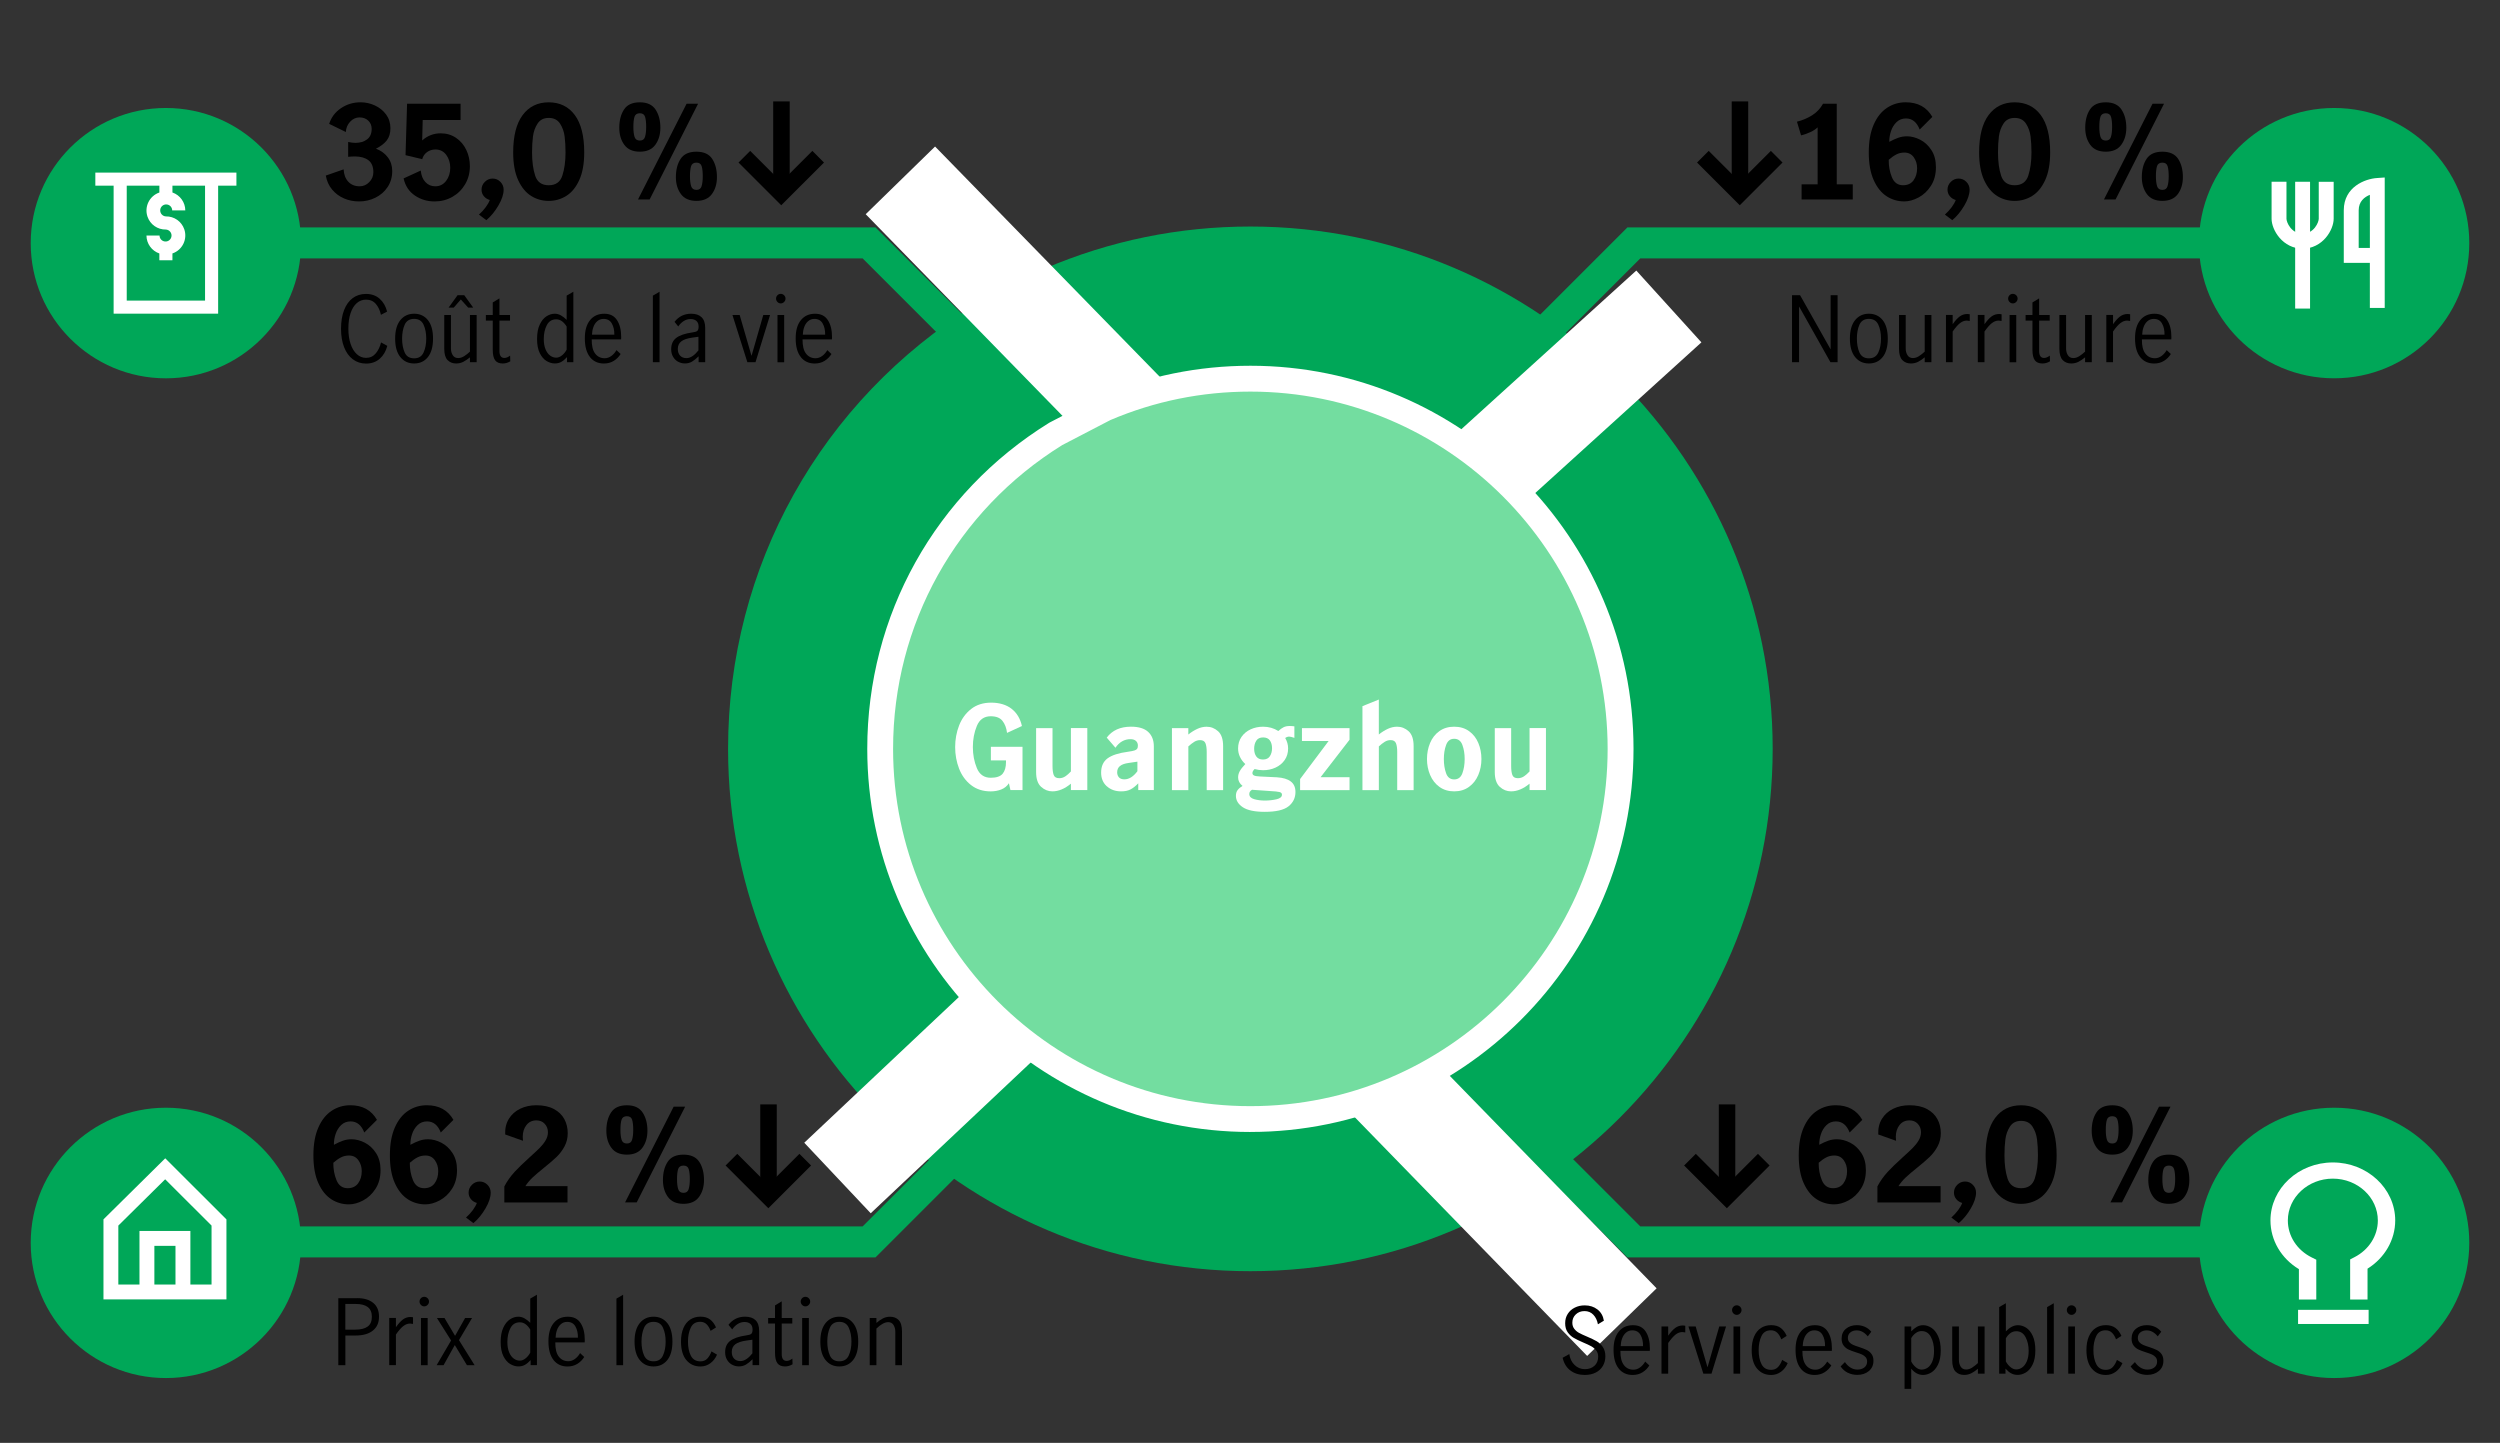
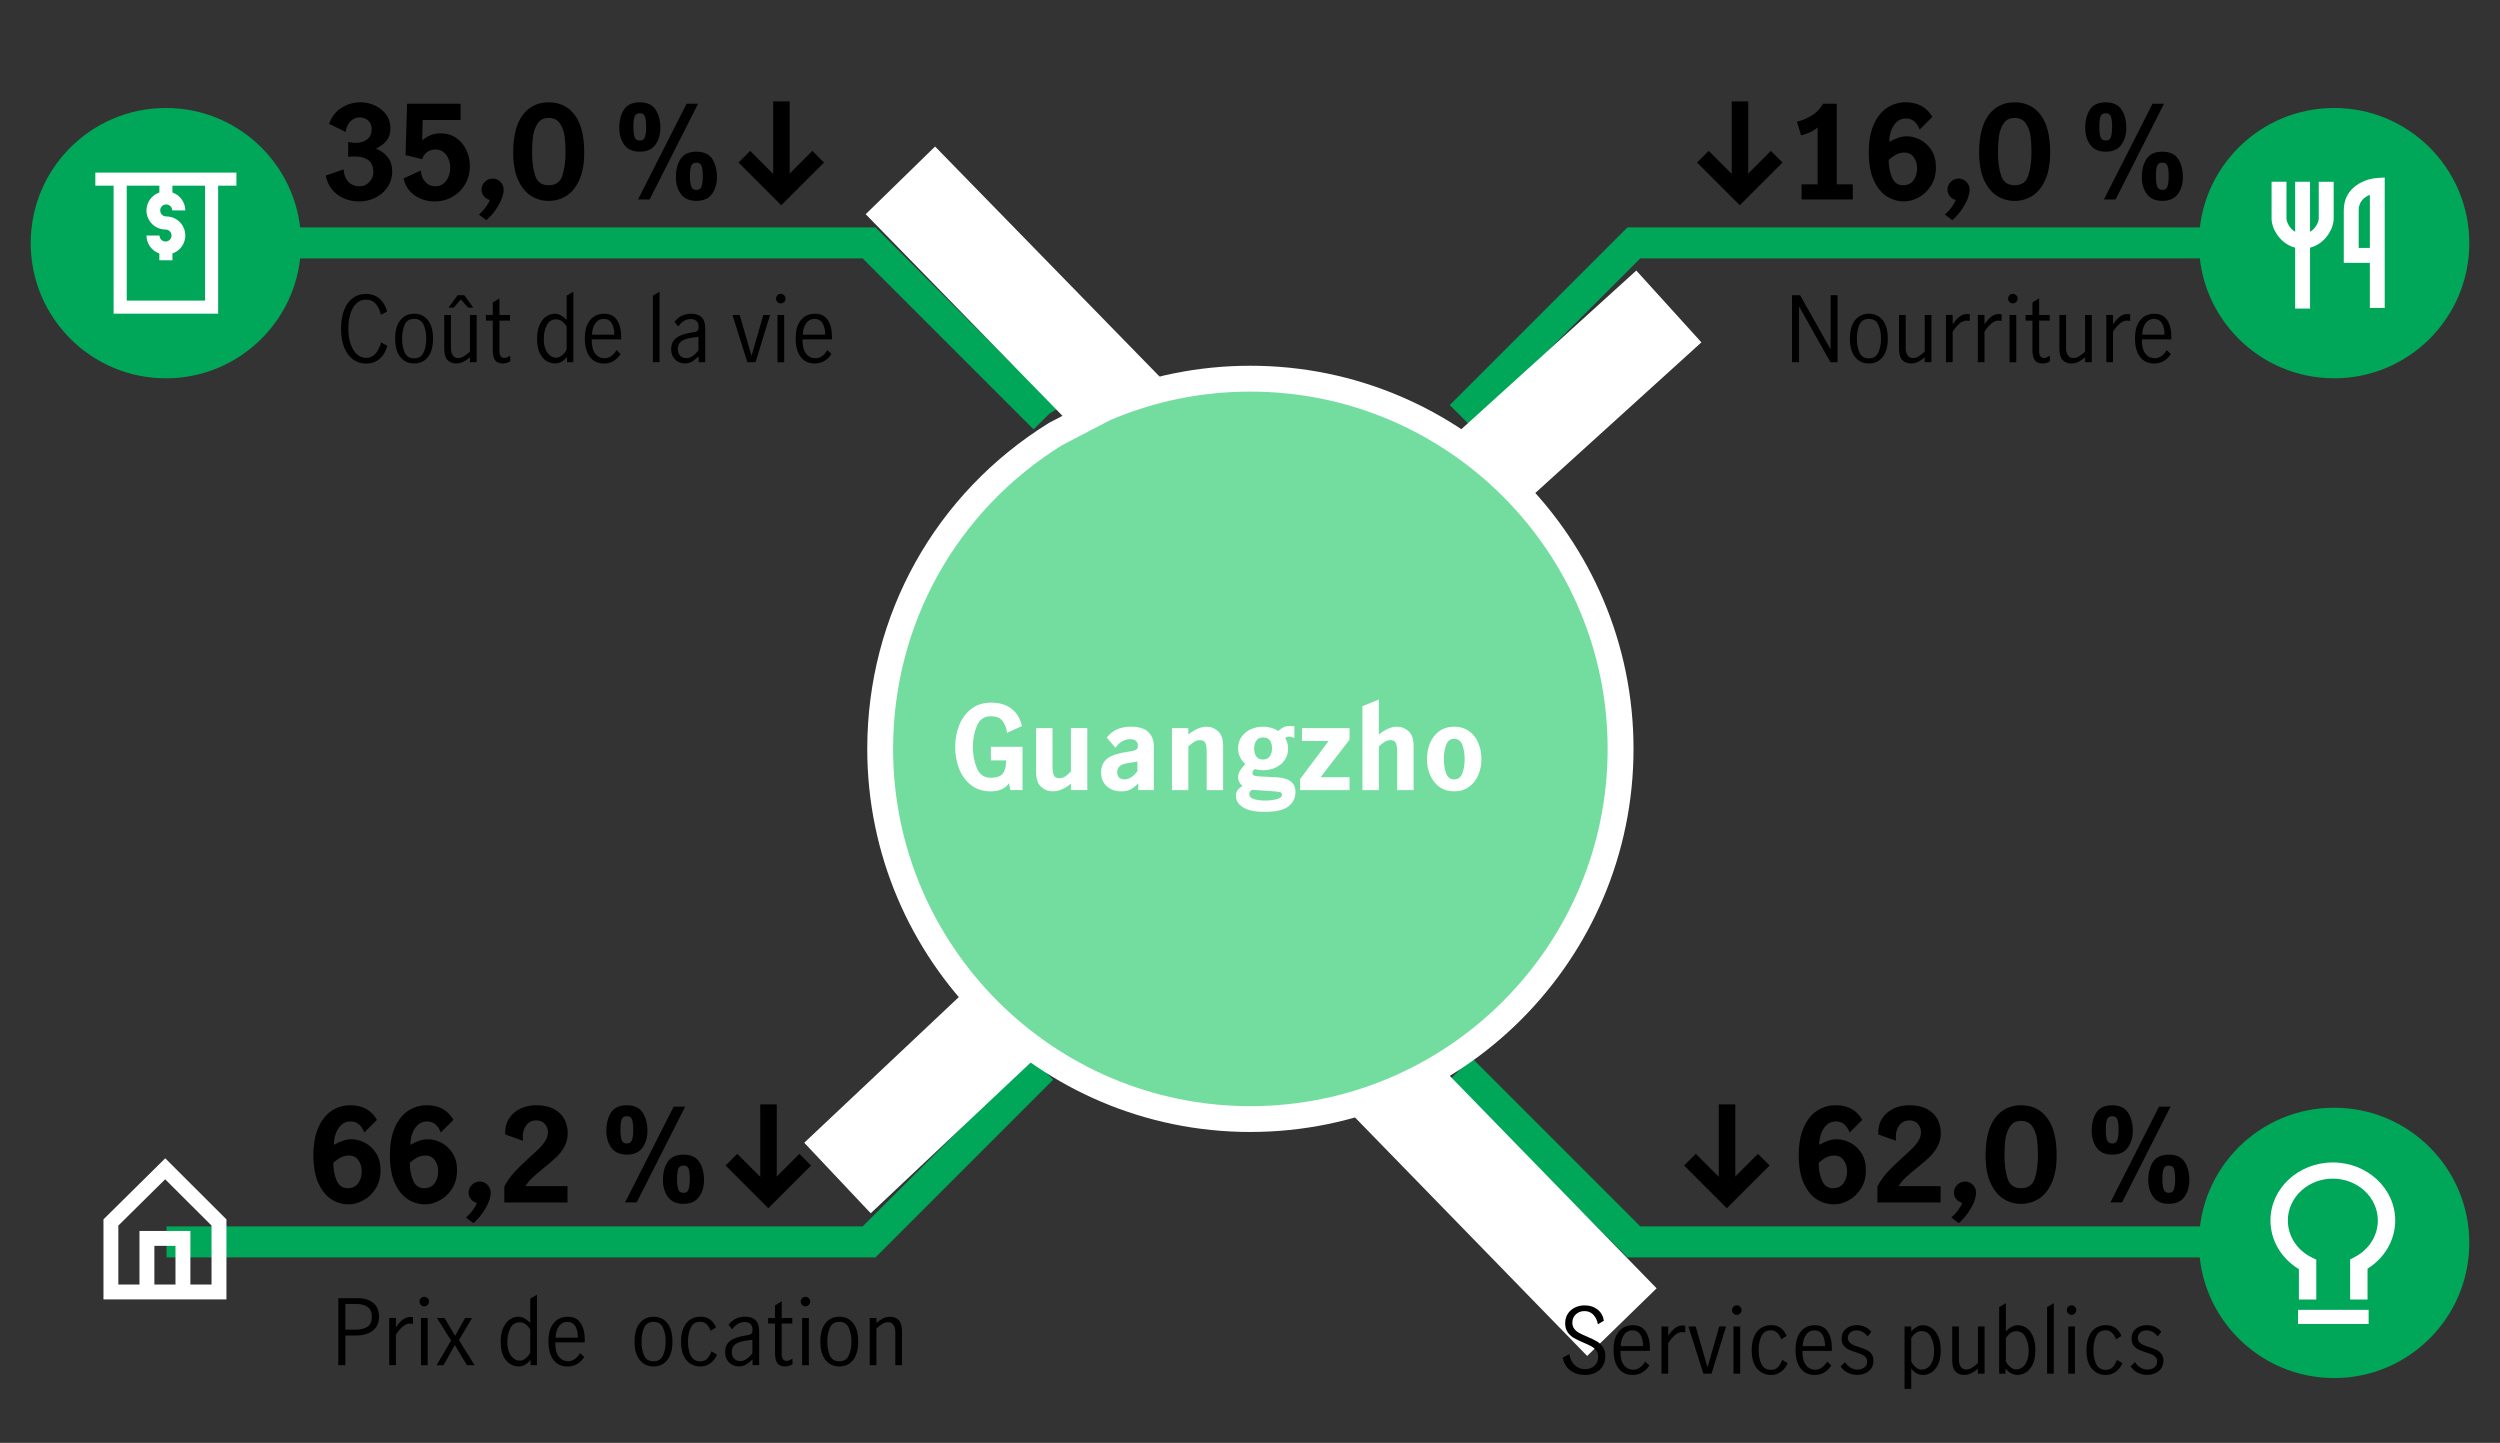
<svg xmlns="http://www.w3.org/2000/svg" id="Chart_2" viewBox="0 0 1024 591">
  <rect x="0" y="0" width="1024" height="591" fill="#333333" stroke="none" />
  <defs>
    <style>.cls-1{fill:none;}.cls-2{fill:#00a758;}.cls-3{fill:#fff;}.cls-4{fill:#73dda0;}</style>
  </defs>
-   <path class="cls-2" d="m512.16,520.68c-117.97,0-213.94-95.98-213.94-213.95,0-74.64,37.93-142.68,101.46-182.01l2.5-1.42,25.92-13.35c26.61-11.39,54.89-17.16,84.05-17.16,117.97,0,213.94,95.97,213.94,213.94s-95.97,213.95-213.94,213.95Zm-73.18-329.89c-40.04,25.32-63.91,68.57-63.91,115.94,0,75.59,61.5,137.09,137.09,137.09s137.09-61.5,137.09-137.09-61.5-137.09-137.09-137.09c-18.25,0-35.94,3.51-52.58,10.44l-20.6,10.71Z" />
  <path class="cls-2" d="m428,170.46l-16.19-26.13c8.08-5,16.61-9.44,25.37-13.18l12.09,28.26c-7.34,3.14-14.5,6.86-21.27,11.05Z" />
  <polygon class="cls-2" points="423.37 175.87 353.35 105.85 68.21 105.85 68.21 93.14 358.61 93.14 432.36 166.89 423.37 175.87" />
  <polygon class="cls-2" points="358.61 515.03 68.21 515.03 68.21 502.32 353.35 502.32 422.4 433.26 431.39 442.25 358.61 515.03" />
  <polygon class="cls-2" points="956.99 515.03 666.59 515.03 593.82 442.25 602.8 433.26 671.85 502.32 956.99 502.32 956.99 515.03" />
  <polygon class="cls-2" points="602.8 174.9 593.82 165.91 666.59 93.14 956.99 93.14 956.99 105.85 671.85 105.85 602.8 174.9" />
  <rect class="cls-3" x="410.7" y="48.75" width="39.7" height="176.82" transform="translate(26.61 339.69) rotate(-44.3)" />
  <rect class="cls-3" x="324.24" y="415.27" width="138.06" height="39.7" transform="translate(-191.35 388.21) rotate(-43.3)" />
  <rect class="cls-3" x="585.57" y="396.55" width="39.7" height="168.87" transform="translate(-163.89 558.7) rotate(-44.23)" />
  <rect class="cls-3" x="555.67" y="155.09" width="146.96" height="39.7" transform="translate(45.54 467.9) rotate(-42.2)" />
  <rect x="316.7" y="41.54" width="6.76" height="37.02" />
  <polygon points="337.51 66.58 320 84.08 302.5 66.58 307.28 61.8 320.01 74.53 332.74 61.8 337.51 66.58" />
  <path d="m140.89,81.26c-1.92-.83-3.55-2.04-4.87-3.63s-2.18-3.49-2.57-5.72l7.3-2.54c.11,2.12.74,3.8,1.91,5.06,1.16,1.25,2.72,1.88,4.66,1.88,1.52,0,2.83-.57,3.94-1.72,1.11-1.14,1.67-2.49,1.67-4.05,0-2.26-.68-3.9-2.04-4.92s-3.2-1.54-5.53-1.54c-.88,0-1.8.05-2.75.16v-6.09c1.16.25,2.15.37,2.96.37,1.94,0,3.54-.48,4.79-1.43,1.25-.95,1.88-2.38,1.88-4.29,0-1.38-.47-2.5-1.4-3.39-.94-.88-2.13-1.32-3.57-1.32s-2.77.59-3.86,1.77c-1.09,1.18-1.68,2.59-1.75,4.21l-6.83-3.33c.85-2.68,2.46-4.83,4.84-6.43,2.38-1.6,5.05-2.41,8.02-2.41,2.05,0,4,.43,5.88,1.3,1.87.87,3.39,2.1,4.58,3.7,1.18,1.61,1.77,3.49,1.77,5.64,0,2.01-.49,3.66-1.48,4.95-.99,1.29-2.47,2.43-4.45,3.41,2.05.78,3.67,1.96,4.87,3.55,1.2,1.59,1.8,3.46,1.8,5.61,0,2.47-.63,4.65-1.88,6.54-1.25,1.89-2.92,3.34-5,4.37s-4.3,1.54-6.67,1.54c-2.22,0-4.3-.41-6.22-1.24Z" />
  <path d="m169.94,80.09c-2.38-1.6-3.93-3.94-4.63-7.01l7.04-3.23c.18,1.98.8,3.55,1.88,4.71,1.08,1.17,2.43,1.75,4.05,1.75,1.83,0,3.32-.74,4.45-2.22,1.13-1.48,1.69-3.26,1.69-5.35s-.54-3.77-1.61-5.26c-1.08-1.5-2.57-2.25-4.47-2.25-1.31,0-2.45.36-3.44,1.09-.99.72-1.64,1.69-1.96,2.88l-6.83-1.64.63-21.07h21.91v6.67h-15.51l-.21,8.36c2.19-1.94,4.71-2.91,7.57-2.91,2.4,0,4.51.63,6.33,1.88,1.82,1.25,3.21,2.9,4.18,4.95s1.46,4.25,1.46,6.62c0,2.72-.64,5.18-1.93,7.38-1.29,2.21-3.04,3.94-5.24,5.19-2.21,1.25-4.63,1.88-7.28,1.88-3,0-5.69-.8-8.07-2.41Z" />
  <path d="m198.98,84.83c.78-1.06,1.32-2.03,1.64-2.91-.99-.28-1.8-.8-2.43-1.56-.63-.76-.95-1.65-.95-2.67,0-1.24.45-2.3,1.35-3.2.9-.9,1.97-1.35,3.2-1.35s2.29.45,3.18,1.35c.88.9,1.32,1.97,1.32,3.2,0,1.87-.71,4.03-2.14,6.48s-3.08,4.46-4.95,6.01l-3.02-2.28c1.09-.99,2.03-2.01,2.81-3.07Z" />
  <path d="m217.56,80.25c-2.19-1.36-3.96-3.52-5.32-6.48s-2.04-6.74-2.04-11.33c0-6.74,1.3-11.85,3.89-15.32,2.59-3.47,6.15-5.21,10.66-5.21s8.12,1.74,10.69,5.21c2.58,3.48,3.86,8.59,3.86,15.32,0,4.59-.68,8.36-2.04,11.33s-3.13,5.12-5.32,6.48c-2.19,1.36-4.59,2.04-7.2,2.04s-5.01-.68-7.2-2.04Zm12.78-8.34c.86-2.65,1.3-5.8,1.3-9.47,0-2.4-.12-4.58-.37-6.54s-.87-3.71-1.88-5.27c-1.01-1.55-2.55-2.33-4.63-2.33s-3.57.78-4.58,2.33c-1.01,1.55-1.63,3.31-1.88,5.27s-.37,4.14-.37,6.54c0,3.71.42,6.87,1.27,9.5.85,2.63,2.7,3.94,5.56,3.94s4.72-1.32,5.58-3.97Z" />
  <path d="m255.72,59.32c-1.38-1.87-2.06-4.2-2.06-6.99,0-3,.64-5.49,1.93-7.46,1.29-1.98,3.45-2.96,6.48-2.96s5.15,1,6.46,2.99c1.31,2,1.96,4.47,1.96,7.44,0,2.75-.69,5.07-2.06,6.96-1.38,1.89-3.49,2.83-6.35,2.83s-4.98-.93-6.35-2.8Zm8.47-3.26c.32-1.01.48-2.35.48-4.05,0-1.8-.15-3.18-.45-4.16-.3-.97-1.01-1.46-2.14-1.46s-1.9.49-2.2,1.46c-.3.97-.45,2.35-.45,4.16,0,1.69.16,3.04.48,4.05.32,1.01,1.04,1.51,2.17,1.51s1.8-.5,2.12-1.51Zm17.04-13.58h4.71l-19.85,39.22h-4.76l19.9-39.22Zm-2.33,37c-1.38-1.87-2.06-4.18-2.06-6.93,0-3,.64-5.49,1.93-7.46,1.29-1.97,3.45-2.96,6.48-2.96s5.19.99,6.48,2.96c1.29,1.98,1.93,4.47,1.93,7.46,0,2.75-.69,5.06-2.06,6.93s-3.49,2.8-6.35,2.8-4.98-.93-6.35-2.8Zm8.47-3.23c.32-1.02.48-2.36.48-4.02,0-1.8-.15-3.18-.45-4.16-.3-.97-1.01-1.46-2.14-1.46s-1.9.49-2.2,1.46c-.3.97-.45,2.36-.45,4.16,0,1.66.16,3,.48,4.02.32,1.02,1.04,1.53,2.17,1.53s1.8-.51,2.12-1.53Z" />
  <rect x="709.31" y="41.54" width="6.76" height="37.02" />
  <polygon points="730.12 66.58 712.61 84.08 695.11 66.58 699.89 61.8 712.62 74.53 725.35 61.8 730.12 66.58" />
  <path d="m744.5,75.51v-23.34c-.74.71-1.72,1.35-2.94,1.93-1.22.58-2.5,1.03-3.84,1.35l-1.69-5.61c2.19-.53,4.23-1.39,6.14-2.57,1.91-1.18,3.42-2.78,4.55-4.79h5.61v33.03h6.56v6.19h-20.96v-6.19h6.56Z" />
  <path d="m772.81,80.41c-2.19-1.39-3.96-3.59-5.32-6.59-1.36-3-2.04-6.79-2.04-11.38s.67-8.31,2.01-11.38c1.34-3.07,3.16-5.36,5.45-6.88,2.29-1.52,4.85-2.28,7.68-2.28,4.98,0,8.61,2,10.9,5.98l-5.19,5.19c-1.17-3.03-3.04-4.55-5.61-4.55-1.52,0-2.8.49-3.84,1.48-1.04.99-1.81,2.23-2.3,3.71-.49,1.48-.72,2.95-.69,4.39,1.37-.74,2.62-1.31,3.73-1.69,1.11-.39,2.28-.58,3.52-.58,1.76,0,3.56.47,5.4,1.4,1.83.94,3.37,2.35,4.6,4.26,1.24,1.9,1.85,4.23,1.85,6.99,0,2.96-.68,5.5-2.04,7.62-1.36,2.12-3.05,3.71-5.08,4.79-2.03,1.08-3.98,1.61-5.85,1.61-2.61,0-5.01-.7-7.2-2.09Zm10.96-6.54c.99-1.34,1.48-3,1.48-4.98,0-1.7-.46-3.18-1.37-4.47-.92-1.29-2.21-1.93-3.86-1.93-1.2,0-2.29.26-3.28.77-.99.51-2.03,1.24-3.12,2.2-.03,2.57.4,4.96,1.3,7.14.9,2.19,2.43,3.28,4.58,3.28,1.87,0,3.3-.67,4.29-2.01Z" />
  <path d="m799.44,84.83c.78-1.06,1.32-2.03,1.64-2.91-.99-.28-1.8-.8-2.43-1.56-.63-.76-.95-1.65-.95-2.67,0-1.24.45-2.3,1.35-3.2.9-.9,1.97-1.35,3.2-1.35s2.29.45,3.18,1.35c.88.9,1.32,1.97,1.32,3.2,0,1.87-.72,4.03-2.15,6.48s-3.08,4.46-4.95,6.01l-3.02-2.28c1.09-.99,2.03-2.01,2.81-3.07Z" />
  <path d="m818.01,80.25c-2.19-1.36-3.96-3.52-5.32-6.48-1.36-2.96-2.04-6.74-2.04-11.33,0-6.74,1.3-11.85,3.89-15.32,2.59-3.47,6.15-5.21,10.66-5.21s8.12,1.74,10.69,5.21c2.58,3.48,3.86,8.59,3.86,15.32,0,4.59-.68,8.36-2.04,11.33-1.36,2.96-3.13,5.12-5.32,6.48-2.19,1.36-4.59,2.04-7.2,2.04s-5.01-.68-7.2-2.04Zm12.78-8.34c.86-2.65,1.3-5.8,1.3-9.47,0-2.4-.12-4.58-.37-6.54-.25-1.96-.87-3.71-1.88-5.27-1.01-1.55-2.55-2.33-4.63-2.33s-3.57.78-4.58,2.33c-1.01,1.55-1.63,3.31-1.88,5.27-.25,1.96-.37,4.14-.37,6.54,0,3.71.42,6.87,1.27,9.5.85,2.63,2.7,3.94,5.56,3.94s4.72-1.32,5.59-3.97Z" />
  <path d="m856.17,59.32c-1.37-1.87-2.06-4.2-2.06-6.99,0-3,.64-5.49,1.93-7.46,1.29-1.98,3.45-2.96,6.48-2.96s5.15,1,6.46,2.99c1.31,2,1.96,4.47,1.96,7.44,0,2.75-.69,5.07-2.06,6.96-1.37,1.89-3.49,2.83-6.35,2.83s-4.98-.93-6.35-2.8Zm8.47-3.26c.32-1.01.48-2.35.48-4.05,0-1.8-.15-3.18-.45-4.16-.3-.97-1.01-1.46-2.14-1.46s-1.9.49-2.2,1.46c-.3.97-.45,2.35-.45,4.16,0,1.69.16,3.04.48,4.05.32,1.01,1.04,1.51,2.17,1.51s1.8-.5,2.12-1.51Zm17.04-13.58h4.71l-19.85,39.22h-4.76l19.9-39.22Zm-2.33,37c-1.37-1.87-2.06-4.18-2.06-6.93,0-3,.64-5.49,1.93-7.46,1.29-1.97,3.45-2.96,6.48-2.96s5.19.99,6.48,2.96c1.29,1.98,1.93,4.47,1.93,7.46,0,2.75-.69,5.06-2.06,6.93-1.38,1.87-3.49,2.8-6.35,2.8s-4.98-.93-6.35-2.8Zm8.47-3.23c.32-1.02.48-2.36.48-4.02,0-1.8-.15-3.18-.45-4.16-.3-.97-1.01-1.46-2.14-1.46s-1.9.49-2.2,1.46c-.3.97-.45,2.36-.45,4.16,0,1.66.16,3,.48,4.02s1.04,1.53,2.17,1.53,1.8-.51,2.12-1.53Z" />
  <rect x="704.02" y="452.36" width="6.76" height="37.01" />
  <polygon points="724.83 477.39 707.32 494.9 689.81 477.39 694.6 472.61 707.32 485.34 720.05 472.61 724.83 477.39" />
  <path d="m744.12,491.22c-2.19-1.39-3.96-3.59-5.32-6.59-1.36-3-2.04-6.79-2.04-11.38s.67-8.31,2.01-11.38c1.34-3.07,3.16-5.36,5.45-6.88,2.29-1.52,4.85-2.28,7.68-2.28,4.98,0,8.61,2,10.9,5.98l-5.19,5.19c-1.17-3.03-3.04-4.55-5.61-4.55-1.52,0-2.8.49-3.84,1.48-1.04.99-1.81,2.23-2.3,3.71-.49,1.48-.72,2.95-.69,4.39,1.37-.74,2.62-1.31,3.73-1.69,1.11-.39,2.28-.58,3.52-.58,1.76,0,3.56.47,5.4,1.4,1.83.94,3.37,2.35,4.6,4.26,1.24,1.9,1.85,4.23,1.85,6.99,0,2.96-.68,5.5-2.04,7.62-1.36,2.12-3.05,3.71-5.08,4.79-2.03,1.08-3.98,1.61-5.85,1.61-2.61,0-5.01-.7-7.2-2.09Zm10.96-6.54c.99-1.34,1.48-3,1.48-4.98,0-1.7-.46-3.18-1.37-4.47-.92-1.29-2.21-1.93-3.86-1.93-1.2,0-2.29.26-3.28.77-.99.51-2.03,1.24-3.12,2.2-.03,2.57.4,4.96,1.3,7.14.9,2.19,2.43,3.28,4.58,3.28,1.87,0,3.3-.67,4.29-2.01Z" />
  <path d="m773.08,480.11c1.59-1.71,3.69-3.75,6.3-6.11,1.73-1.55,3.09-2.82,4.08-3.81s1.8-2.02,2.43-3.1c.64-1.08.95-2.18.95-3.31,0-1.37-.44-2.53-1.32-3.47-.88-.94-2.01-1.4-3.39-1.4-1.73,0-3.1.64-4.1,1.93-1.01,1.29-1.51,2.9-1.51,4.84,0,.35.03.88.11,1.59l-7.3-2.59c-.11-2.47.4-4.61,1.51-6.41,1.11-1.8,2.65-3.17,4.63-4.13s4.18-1.43,6.62-1.43c2.86,0,5.25.51,7.17,1.54s3.35,2.4,4.29,4.13c.94,1.73,1.4,3.65,1.4,5.77,0,1.98-.44,3.78-1.32,5.42-.88,1.64-1.98,3.09-3.28,4.34-1.31,1.25-3.02,2.73-5.13,4.42-1.94,1.55-3.49,2.88-4.66,3.97-1.16,1.1-2.15,2.28-2.96,3.55h17.26v6.67h-25.88v-6.56c1.17-2.19,2.54-4.14,4.13-5.85Z" />
  <path d="m802.08,495.64c.78-1.06,1.32-2.03,1.64-2.91-.99-.28-1.8-.8-2.43-1.56-.63-.76-.95-1.65-.95-2.67,0-1.24.45-2.3,1.35-3.2.9-.9,1.97-1.35,3.2-1.35s2.29.45,3.18,1.35c.88.9,1.32,1.97,1.32,3.2,0,1.87-.72,4.03-2.15,6.48s-3.08,4.46-4.95,6.01l-3.02-2.28c1.09-.99,2.03-2.01,2.81-3.07Z" />
  <path d="m820.66,491.06c-2.19-1.36-3.96-3.52-5.32-6.48-1.36-2.96-2.04-6.74-2.04-11.33,0-6.74,1.3-11.85,3.89-15.32,2.59-3.47,6.15-5.21,10.66-5.21s8.12,1.74,10.69,5.21c2.58,3.48,3.86,8.59,3.86,15.32,0,4.59-.68,8.36-2.04,11.33-1.36,2.96-3.13,5.12-5.32,6.48-2.19,1.36-4.59,2.04-7.2,2.04s-5.01-.68-7.2-2.04Zm12.78-8.34c.86-2.65,1.3-5.8,1.3-9.47,0-2.4-.12-4.58-.37-6.54-.25-1.96-.87-3.71-1.88-5.27-1.01-1.55-2.55-2.33-4.63-2.33s-3.57.78-4.58,2.33c-1.01,1.55-1.63,3.31-1.88,5.27-.25,1.96-.37,4.14-.37,6.54,0,3.71.42,6.87,1.27,9.5.85,2.63,2.7,3.94,5.56,3.94s4.72-1.32,5.59-3.97Z" />
  <path d="m858.82,470.13c-1.37-1.87-2.06-4.2-2.06-6.99,0-3,.64-5.49,1.93-7.46,1.29-1.98,3.45-2.96,6.48-2.96s5.15,1,6.46,2.99c1.31,2,1.96,4.47,1.96,7.44,0,2.75-.69,5.07-2.06,6.96-1.37,1.89-3.49,2.83-6.35,2.83s-4.98-.93-6.35-2.8Zm8.47-3.26c.32-1.01.48-2.35.48-4.05,0-1.8-.15-3.18-.45-4.16-.3-.97-1.01-1.46-2.14-1.46s-1.9.49-2.2,1.46c-.3.97-.45,2.35-.45,4.16,0,1.69.16,3.04.48,4.05.32,1.01,1.04,1.51,2.17,1.51s1.8-.5,2.12-1.51Zm17.04-13.58h4.71l-19.85,39.22h-4.76l19.9-39.22Zm-2.33,37c-1.37-1.87-2.06-4.18-2.06-6.93,0-3,.64-5.49,1.93-7.46,1.29-1.97,3.45-2.96,6.48-2.96s5.19.99,6.48,2.96c1.29,1.98,1.93,4.47,1.93,7.46,0,2.75-.69,5.06-2.06,6.93-1.38,1.87-3.49,2.8-6.35,2.8s-4.98-.93-6.35-2.8Zm8.47-3.23c.32-1.02.48-2.36.48-4.02,0-1.8-.15-3.18-.45-4.16-.3-.97-1.01-1.46-2.14-1.46s-1.9.49-2.2,1.46c-.3.97-.45,2.36-.45,4.16,0,1.66.16,3,.48,4.02s1.04,1.53,2.17,1.53,1.8-.51,2.12-1.53Z" />
  <rect x="311.4" y="452.36" width="6.76" height="37.01" />
  <polygon points="332.22 477.39 314.71 494.9 297.2 477.39 301.99 472.61 314.71 485.34 327.44 472.61 332.22 477.39" />
  <path d="m135.73,491.22c-2.19-1.39-3.96-3.59-5.32-6.59-1.36-3-2.04-6.79-2.04-11.38s.67-8.31,2.01-11.38c1.34-3.07,3.16-5.36,5.45-6.88s4.85-2.28,7.67-2.28c4.98,0,8.61,2,10.9,5.98l-5.19,5.19c-1.16-3.03-3.04-4.55-5.61-4.55-1.52,0-2.8.49-3.84,1.48-1.04.99-1.81,2.23-2.3,3.71-.49,1.48-.72,2.95-.69,4.39,1.38-.74,2.62-1.31,3.73-1.69,1.11-.39,2.28-.58,3.52-.58,1.76,0,3.56.47,5.4,1.4,1.83.94,3.37,2.35,4.6,4.26,1.24,1.9,1.85,4.23,1.85,6.99,0,2.96-.68,5.5-2.04,7.62-1.36,2.12-3.05,3.71-5.08,4.79-2.03,1.08-3.98,1.61-5.85,1.61-2.61,0-5.01-.7-7.2-2.09Zm10.96-6.54c.99-1.34,1.48-3,1.48-4.98,0-1.7-.46-3.18-1.38-4.47-.92-1.29-2.21-1.93-3.86-1.93-1.2,0-2.29.26-3.28.77-.99.51-2.03,1.24-3.12,2.2-.03,2.57.4,4.96,1.3,7.14.9,2.19,2.43,3.28,4.58,3.28,1.87,0,3.3-.67,4.29-2.01Z" />
  <path d="m167.06,491.22c-2.19-1.39-3.96-3.59-5.32-6.59-1.36-3-2.04-6.79-2.04-11.38s.67-8.31,2.01-11.38c1.34-3.07,3.16-5.36,5.45-6.88s4.85-2.28,7.67-2.28c4.98,0,8.61,2,10.9,5.98l-5.19,5.19c-1.16-3.03-3.04-4.55-5.61-4.55-1.52,0-2.8.49-3.84,1.48-1.04.99-1.81,2.23-2.3,3.71-.49,1.48-.72,2.95-.69,4.39,1.38-.74,2.62-1.31,3.73-1.69,1.11-.39,2.28-.58,3.52-.58,1.76,0,3.56.47,5.4,1.4,1.83.94,3.37,2.35,4.6,4.26,1.24,1.9,1.85,4.23,1.85,6.99,0,2.96-.68,5.5-2.04,7.62-1.36,2.12-3.05,3.71-5.08,4.79-2.03,1.08-3.98,1.61-5.85,1.61-2.61,0-5.01-.7-7.2-2.09Zm10.96-6.54c.99-1.34,1.48-3,1.48-4.98,0-1.7-.46-3.18-1.38-4.47-.92-1.29-2.21-1.93-3.86-1.93-1.2,0-2.29.26-3.28.77-.99.51-2.03,1.24-3.12,2.2-.03,2.57.4,4.96,1.3,7.14.9,2.19,2.43,3.28,4.58,3.28,1.87,0,3.3-.67,4.29-2.01Z" />
  <path d="m193.68,495.64c.78-1.06,1.32-2.03,1.64-2.91-.99-.28-1.8-.8-2.43-1.56-.63-.76-.95-1.65-.95-2.67,0-1.24.45-2.3,1.35-3.2.9-.9,1.97-1.35,3.2-1.35s2.29.45,3.18,1.35c.88.9,1.32,1.97,1.32,3.2,0,1.87-.71,4.03-2.14,6.48s-3.08,4.46-4.95,6.01l-3.02-2.28c1.09-.99,2.03-2.01,2.81-3.07Z" />
  <path d="m210.67,480.11c1.59-1.71,3.69-3.75,6.3-6.11,1.73-1.55,3.09-2.82,4.08-3.81.99-.99,1.8-2.02,2.43-3.1.64-1.08.95-2.18.95-3.31,0-1.37-.44-2.53-1.32-3.47-.88-.94-2.01-1.4-3.39-1.4-1.73,0-3.1.64-4.1,1.93-1.01,1.29-1.51,2.9-1.51,4.84,0,.35.03.88.11,1.59l-7.3-2.59c-.11-2.47.4-4.61,1.51-6.41,1.11-1.8,2.65-3.17,4.63-4.13,1.98-.95,4.18-1.43,6.62-1.43,2.86,0,5.25.51,7.17,1.54,1.92,1.02,3.35,2.4,4.29,4.13.93,1.73,1.4,3.65,1.4,5.77,0,1.98-.44,3.78-1.32,5.42s-1.98,3.09-3.28,4.34c-1.31,1.25-3.02,2.73-5.13,4.42-1.94,1.55-3.49,2.88-4.66,3.97-1.16,1.1-2.15,2.28-2.96,3.55h17.26v6.67h-25.88v-6.56c1.16-2.19,2.54-4.14,4.13-5.85Z" />
  <path d="m250.42,470.13c-1.38-1.87-2.06-4.2-2.06-6.99,0-3,.64-5.49,1.93-7.46,1.29-1.98,3.45-2.96,6.48-2.96s5.15,1,6.46,2.99c1.31,2,1.96,4.47,1.96,7.44,0,2.75-.69,5.07-2.06,6.96-1.38,1.89-3.49,2.83-6.35,2.83s-4.98-.93-6.35-2.8Zm8.47-3.26c.32-1.01.48-2.35.48-4.05,0-1.8-.15-3.18-.45-4.16-.3-.97-1.01-1.46-2.14-1.46s-1.9.49-2.2,1.46c-.3.97-.45,2.35-.45,4.16,0,1.69.16,3.04.48,4.05.32,1.01,1.04,1.51,2.17,1.51s1.8-.5,2.12-1.51Zm17.04-13.58h4.71l-19.85,39.22h-4.76l19.9-39.22Zm-2.33,37c-1.38-1.87-2.06-4.18-2.06-6.93,0-3,.64-5.49,1.93-7.46,1.29-1.97,3.45-2.96,6.48-2.96s5.19.99,6.48,2.96c1.29,1.98,1.93,4.47,1.93,7.46,0,2.75-.69,5.06-2.06,6.93s-3.49,2.8-6.35,2.8-4.98-.93-6.35-2.8Zm8.47-3.23c.32-1.02.48-2.36.48-4.02,0-1.8-.15-3.18-.45-4.16-.3-.97-1.01-1.46-2.14-1.46s-1.9.49-2.2,1.46c-.3.97-.45,2.36-.45,4.16,0,1.66.16,3,.48,4.02.32,1.02,1.04,1.53,2.17,1.53s1.8-.51,2.12-1.53Z" />
  <path class="cls-2" d="m123.31,99.59c0,30.58-24.79,55.37-55.36,55.37s-55.37-24.79-55.37-55.37,24.79-55.36,55.37-55.36,55.36,24.79,55.36,55.36Z" />
-   <path class="cls-2" d="m123.31,509.09c0,30.58-24.79,55.36-55.36,55.36s-55.37-24.78-55.37-55.36,24.79-55.37,55.37-55.37,55.36,24.79,55.36,55.37Z" />
  <path class="cls-3" d="m92.75,532.24h-50.37v-32.79l25.3-25.01,25.07,25.02v32.79Zm-44.27-6.1h38.17v-24.15l-19-18.95-19.18,18.96v24.15Z" />
  <polygon class="cls-3" points="77.98 529.03 71.88 529.03 71.88 510.3 63.23 510.3 63.23 529.03 57.13 529.03 57.13 504.2 77.98 504.2 77.98 529.03" />
  <path class="cls-2" d="m1011.42,509.09c0,30.58-24.79,55.36-55.36,55.36s-55.37-24.78-55.37-55.36,24.79-55.37,55.37-55.37,55.36,24.79,55.36,55.37Z" />
  <path class="cls-4" d="m452.59,167.25c18.29-7.82,38.42-12.15,59.57-12.15,83.74,0,151.63,67.88,151.63,151.63s-67.89,151.63-151.63,151.63-151.64-67.89-151.64-151.63c0-54.5,28.76-102.29,71.93-129.02l20.14-10.47Z" />
  <path class="cls-3" d="m512.16,463.66c-86.53,0-156.93-70.4-156.93-156.92,0-54.75,27.83-104.66,74.44-133.52l.35-.2,20.5-10.64c19.51-8.34,40.25-12.57,61.65-12.57,86.53,0,156.92,70.4,156.92,156.92s-70.4,156.92-156.92,156.92Zm-77.09-281.34c-43.37,26.93-69.26,73.43-69.26,124.42,0,80.69,65.65,146.34,146.34,146.34s146.34-65.65,146.34-146.34-65.65-146.34-146.34-146.34c-19.89,0-39.17,3.92-57.31,11.64l-19.78,10.28Z" />
  <path class="cls-3" d="m397.71,321.55c-2.19-1.73-3.82-3.98-4.88-6.74s-1.6-5.7-1.6-8.81.54-6.1,1.62-8.86c1.08-2.76,2.72-5.01,4.93-6.74s4.95-2.6,8.22-2.6,6.22.84,8.36,2.53,3.55,4.03,4.22,7.05l-6.1,2.81c-.25-2.03-.88-3.68-1.88-4.93-1-1.26-2.6-1.88-4.79-1.88-2.7,0-4.6,1.32-5.69,3.95-1.1,2.64-1.64,5.53-1.64,8.67s.55,5.99,1.64,8.62c1.09,2.64,2.99,3.95,5.69,3.95,2.32,0,3.94-.55,4.86-1.64.92-1.1,1.38-2.69,1.38-4.79v-.67h-6.19v-5.57h12.96v17.72h-4.95l-.62-2.81c-.76,1.17-1.8,2.02-3.12,2.55-1.32.52-2.76.79-4.31.79-3.21,0-5.91-.87-8.1-2.6Z" />
  <path class="cls-3" d="m426.44,322.29c-1.37-1.24-2.05-3.26-2.05-6.05v-18.01h6.72v15.62c0,1.49.16,2.69.48,3.57.32.89,1.08,1.33,2.29,1.33.89,0,1.71-.25,2.45-.74.75-.49,1.52-1.17,2.31-2.02v-17.77h6.72v25.39h-6.72v-2.62c-2.54,2.1-5.07,3.15-7.58,3.15-1.71,0-3.26-.62-4.62-1.86Z" />
  <path class="cls-3" d="m453.33,322.05c-1.54-1.4-2.31-3.26-2.31-5.57,0-2.6.88-4.56,2.64-5.86,1.76-1.3,4.58-2.21,8.46-2.72,1.14-.16,1.98-.32,2.53-.5.54-.17.91-.41,1.12-.69.21-.29.31-.73.31-1.33,0-.79-.27-1.43-.81-1.91-.54-.48-1.29-.71-2.24-.71-1.24,0-2.38.3-3.43.9-1.05.6-1.95,1.48-2.71,2.62l-3.57-4.15c2.25-2.99,5.56-4.48,9.91-4.48,3.18,0,5.53.71,7.07,2.14s2.31,3.4,2.31,5.91v17.91h-6.38v-2.76c-1.14,1.18-2.22,2.02-3.24,2.53-1.02.51-2.27.76-3.76.76-2.38,0-4.34-.7-5.88-2.1Zm12.55-6.15v-3.91h-.1l-3.53.52c-1.59.22-2.76.64-3.52,1.26-.76.62-1.14,1.48-1.14,2.59,0,.83.25,1.51.74,2.05s1.23.81,2.21.81c1.91,0,3.68-1.11,5.34-3.33Z" />
  <path class="cls-3" d="m486.74,298.24v2.62c1.17-.95,2.4-1.72,3.67-2.31,1.27-.59,2.54-.88,3.81-.88,1.78,0,3.35.62,4.72,1.86,1.37,1.24,2.05,3.27,2.05,6.1v18.01h-6.72v-15.58c0-1.59-.18-2.8-.52-3.64-.35-.84-1.08-1.26-2.19-1.26-.86,0-1.67.24-2.43.72-.76.48-1.56,1.1-2.38,1.86v17.91h-6.72v-25.39h6.72Z" />
  <path class="cls-3" d="m528.69,320.08c1.29.97,1.93,2.41,1.93,4.31,0,2.41-.95,4.37-2.84,5.88s-5.14,2.26-9.74,2.26c-4.1,0-7.09-.63-8.98-1.88-1.89-1.26-2.83-2.82-2.83-4.69,0-.95.24-1.74.71-2.36.48-.62,1.14-1.18,2-1.69-1.21-.98-1.81-2.14-1.81-3.48,0-.86.21-1.69.64-2.5.43-.81,1.2-1.8,2.31-2.98-.92-.82-1.64-1.79-2.17-2.88-.52-1.1-.79-2.26-.79-3.5,0-1.81.47-3.39,1.4-4.74.94-1.35,2.18-2.38,3.74-3.1,1.56-.71,3.26-1.07,5.1-1.07,2.32,0,4.4.59,6.24,1.76.76-.7,1.48-1.21,2.17-1.55.68-.34,1.53-.5,2.55-.5.6,0,1.22.05,1.86.14v4.72c-.98-.35-1.7-.52-2.14-.52-.54,0-1.08.19-1.62.57.79,1.34,1.19,2.77,1.19,4.29,0,1.81-.47,3.39-1.4,4.74-.94,1.35-2.19,2.38-3.76,3.1-1.57.72-3.28,1.07-5.12,1.07-1.11,0-2.25-.16-3.43-.48-.22.19-.43.44-.62.74-.19.3-.29.59-.29.88,0,.48.23.82.69,1.03.46.21,1.29.34,2.5.4l6.86.33c2.48.16,4.36.72,5.64,1.69Zm-5.86,7.31c1.51-.35,2.26-.98,2.26-1.9,0-.54-.33-.9-1-1.07-.67-.18-1.97-.31-3.91-.41l-6.81-.48-.52-.05c-.76.41-1.14,1-1.14,1.76,0,1.02.67,1.71,2,2.1,1.33.38,2.79.57,4.38.57s3.23-.18,4.74-.52Zm-8.27-23.98c-.57.9-.86,1.99-.86,3.26,0,1.33.3,2.41.91,3.22.6.81,1.51,1.21,2.71,1.21,1.3,0,2.25-.45,2.83-1.36s.88-1.99.88-3.26-.3-2.4-.9-3.22c-.6-.81-1.52-1.21-2.76-1.21-1.3,0-2.24.45-2.81,1.36Z" />
  <path class="cls-3" d="m552.77,298.24v4.76l-11.86,15.34h11.86v5.29h-20.25v-4.53l11.67-15.58h-10.91v-5.29h19.48Z" />
  <path class="cls-3" d="m564.77,286.51v14.34c1.17-.95,2.4-1.72,3.67-2.31,1.27-.59,2.54-.88,3.81-.88,1.78,0,3.35.62,4.72,1.86,1.37,1.24,2.05,3.27,2.05,6.1v18.01h-6.72v-15.58c0-1.59-.18-2.8-.52-3.64-.35-.84-1.08-1.26-2.19-1.26-.86,0-1.67.24-2.43.72-.76.48-1.56,1.1-2.38,1.86v17.91h-6.72v-34.39l6.72-2.72Z" />
  <path class="cls-3" d="m589.59,322.31c-1.68-1.22-2.95-2.84-3.81-4.86-.86-2.02-1.29-4.2-1.29-6.55s.42-4.53,1.26-6.55c.84-2.02,2.1-3.64,3.79-4.86,1.68-1.22,3.72-1.83,6.1-1.83s4.41.61,6.1,1.83,2.95,2.84,3.79,4.86c.84,2.02,1.26,4.2,1.26,6.55s-.43,4.53-1.29,6.55c-.86,2.02-2.13,3.64-3.81,4.86-1.69,1.22-3.7,1.83-6.05,1.83s-4.37-.61-6.05-1.83Zm9.41-5.62c.62-1.7.93-3.63.93-5.79s-.31-4.04-.93-5.74c-.62-1.7-1.74-2.55-3.36-2.55s-2.69.84-3.31,2.53c-.62,1.69-.93,3.61-.93,5.77s.3,4.09.91,5.79c.6,1.7,1.71,2.55,3.33,2.55s2.74-.85,3.36-2.55Z" />
-   <path class="cls-3" d="m614.31,322.29c-1.36-1.24-2.05-3.26-2.05-6.05v-18.01h6.71v15.62c0,1.49.16,2.69.48,3.57.32.89,1.08,1.33,2.28,1.33.89,0,1.71-.25,2.46-.74.74-.49,1.51-1.17,2.31-2.02v-17.77h6.72v25.39h-6.72v-2.62c-2.54,2.1-5.07,3.15-7.58,3.15-1.72,0-3.26-.62-4.62-1.86Z" />
  <path class="cls-3" d="m39.05,70.69v5.36h7.49v52.44h42.81v-52.44h7.49v-5.36h-57.8Zm44.95,52.45h-32.09v-47.09h13.37v2.8c-4.07,1.39-6.25,5.81-4.87,9.89,1.09,3.22,4.15,5.35,7.54,5.28,1.35.08,2.39,1.24,2.31,2.59-.08,1.36-1.24,2.39-2.59,2.31-1.3-.07-2.32-1.15-2.32-2.45h-5.36c.02,3.32,2.14,6.27,5.28,7.35v2.79h5.36v-2.8c4.07-1.39,6.25-5.82,4.85-9.9-1.1-3.21-4.15-5.34-7.54-5.27-1.36-.07-2.39-1.24-2.32-2.59.08-1.36,1.24-2.39,2.59-2.31,1.3.07,2.32,1.15,2.32,2.45h5.37c-.02-3.32-2.14-6.26-5.27-7.35v-2.8h13.36v47.09Z" />
  <path class="cls-2" d="m1011.42,99.59c0,30.58-24.79,55.36-55.36,55.36s-55.37-24.79-55.37-55.36,24.79-55.36,55.37-55.36,55.36,24.79,55.36,55.36Z" />
  <path class="cls-3" d="m976.79,126.13h-6.1v-18.47h-10.68v-21.52c0-9.68,8.84-12.88,13.51-13.21l3.26-.23v53.43Zm-10.67-24.57h4.58v-21.76c-2.16.86-4.58,2.65-4.58,6.34v15.42Z" />
  <path class="cls-3" d="m943.49,101.9c-8.69,0-13.05-7.87-13.05-12.28v-15.17h6.1v15.17c0,1.26,1.81,6.18,6.95,6.18v6.1Z" />
  <path class="cls-3" d="m942.81,101.9v-6.1c5.14,0,6.95-4.92,6.95-6.18v-15.17h6.11v15.17c0,4.41-4.36,12.28-13.05,12.28Z" />
  <rect class="cls-3" x="940.1" y="74.45" width="6.1" height="51.94" />
  <path class="cls-3" d="m969.74,532.29h-7.12v-16.43l1.83-.95c5.86-3.02,9.51-8.77,9.51-15,0-9.45-8.27-17.14-18.43-17.14s-18.43,7.69-18.43,17.14c0,6.35,3.74,12.14,9.77,15.13l1.88.93v16.31h-7.12v-12.44c-7.24-4.36-11.65-11.83-11.65-19.94,0-13.1,11.46-23.76,25.55-23.76s25.55,10.66,25.55,23.76c0,7.96-4.3,15.36-11.34,19.75v12.63Z" />
  <rect class="cls-3" x="941.29" y="536.51" width="28.9" height="5.79" />
  <rect class="cls-1" y=".12" width="1024" height="590.77" />
  <path d="m144.53,147.18c-1.54-1.16-2.74-2.81-3.58-4.96-.84-2.15-1.26-4.67-1.26-7.56s.41-5.48,1.24-7.63c.83-2.15,2.01-3.79,3.54-4.93,1.53-1.14,3.35-1.71,5.45-1.71,2.22,0,4.08.65,5.56,1.95s2.51,3.06,3.08,5.28l-2.52,1.33c-.4-1.83-1.1-3.32-2.11-4.48-1.01-1.16-2.35-1.74-4-1.74-1.43,0-2.69.47-3.78,1.41-1.09.94-1.93,2.31-2.54,4.09-.61,1.79-.91,3.93-.91,6.43,0,2.35.3,4.42.91,6.22.6,1.8,1.46,3.2,2.56,4.2,1.1,1,2.35,1.5,3.76,1.5,1.63,0,2.96-.61,3.98-1.83,1.02-1.22,1.75-2.72,2.17-4.5l2.56,1.41c-.57,2.2-1.6,3.96-3.09,5.28-1.5,1.32-3.36,1.98-5.61,1.98-2.05,0-3.85-.58-5.39-1.74Z" />
  <path d="m163.98,146.25c-1.42-1.75-2.13-4.27-2.13-7.56s.71-5.8,2.13-7.56c1.42-1.75,3.3-2.63,5.65-2.63s4.25.88,5.65,2.63c1.39,1.75,2.09,4.27,2.09,7.56s-.7,5.8-2.09,7.56c-1.4,1.75-3.28,2.63-5.65,2.63s-4.23-.88-5.65-2.63Zm9.52-1.89c.73-1.6,1.09-3.5,1.09-5.67s-.36-4.06-1.09-5.67-2.02-2.41-3.87-2.41-3.17.8-3.87,2.39c-.7,1.59-1.06,3.49-1.06,5.69s.35,4.09,1.06,5.69c.7,1.59,1.99,2.39,3.87,2.39s3.14-.8,3.87-2.41Z" />
  <path d="m183.32,147.49c-.9-.93-1.35-2.46-1.35-4.61v-13.86h2.74v13.78c0,.99.24,1.88.72,2.67.48.79,1.23,1.19,2.24,1.19.82,0,1.62-.25,2.43-.76s1.6-1.13,2.39-1.87v-15.01h2.74v19.34h-2.74v-2c-.91.76-1.82,1.38-2.7,1.83-.89.46-1.88.69-2.96.69-1.43,0-2.6-.46-3.5-1.39Zm4.09-26.58h2.74l3.67,5.08h-2.07l-3-3.33-2.89,3.33h-2.11l3.67-5.08Z" />
  <path d="m202.81,147.57c-.66-.88-.98-2.3-.98-4.28v-11.97h-2.82v-2.29h2.82v-5.15l2.74-1.67v6.82h4.33v2.29h-4.33v12.49c0,1.88.68,2.81,2.04,2.81.72,0,1.49-.32,2.33-.96l.07,2.34c-.99.59-2.01.89-3.08.89-1.43,0-2.48-.44-3.13-1.32Z" />
  <path d="m223.91,147.9c-1.11-.65-2.04-1.73-2.8-3.22-.75-1.5-1.13-3.44-1.13-5.84s.36-4.3,1.08-5.85c.72-1.56,1.63-2.69,2.74-3.41,1.11-.72,2.25-1.08,3.41-1.08.89,0,1.74.23,2.54.68s1.59,1.07,2.35,1.83v-9.93l2.74-1.59v28.86h-2.59v-2.08c-.79.87-1.57,1.51-2.34,1.95-.76.43-1.65.65-2.67.65-1.11,0-2.22-.33-3.34-.98Zm6.36-2.39c.78-.67,1.39-1.43,1.83-2.3v-9.45c-.52-.87-1.14-1.58-1.85-2.13-.72-.56-1.53-.83-2.44-.83-1.73,0-3.01.8-3.84,2.39-.83,1.59-1.24,3.49-1.24,5.69,0,1.65.24,3.06.72,4.2.48,1.15,1.11,2.01,1.89,2.57.78.57,1.6.85,2.46.85s1.69-.33,2.46-1Z" />
  <path d="m241.66,146.25c-1.41-1.75-2.11-4.3-2.11-7.63s.71-5.73,2.13-7.48c1.42-1.75,3.35-2.63,5.8-2.63s4.09.87,5.24,2.61c1.15,1.74,1.72,4.07,1.72,6.98,0,.4-.01.7-.04.93h-12.04c-.02,2.62.45,4.56,1.43,5.82.98,1.26,2.28,1.89,3.91,1.89.96,0,1.87-.32,2.72-.94.85-.63,1.55-1.43,2.09-2.39l1.7,1.59c-.72,1.16-1.66,2.1-2.82,2.82-1.16.72-2.51,1.08-4.04,1.08-2.4,0-4.3-.88-5.71-2.63Zm8.93-13.78c-.72-1.24-1.84-1.85-3.37-1.85-1.01,0-1.88.32-2.59.95-.72.63-1.25,1.44-1.59,2.43-.35.99-.53,2.01-.56,3.08h9.15c.02-1.83-.32-3.36-1.04-4.6Z" />
  <path d="m267.41,121.09l2.74-1.59v28.86h-2.74v-27.27Z" />
  <path d="m277.76,148.18c-.85-.47-1.54-1.14-2.06-2.02s-.78-1.92-.78-3.13c0-2.03.69-3.57,2.08-4.63,1.38-1.06,3.56-1.8,6.52-2.23,1.06-.12,1.77-.34,2.11-.65.35-.31.52-.9.52-1.76,0-1.01-.3-1.78-.89-2.3-.59-.52-1.4-.78-2.41-.78s-1.96.28-2.84.85c-.88.57-1.61,1.3-2.2,2.19l-1.52-1.89c1.73-2.22,4-3.33,6.82-3.33,1.85,0,3.27.48,4.26,1.44.99.96,1.48,2.42,1.48,4.37v14.04h-2.7v-2.41c-.96.96-1.87,1.69-2.72,2.19-.85.49-1.81.74-2.87.74s-1.94-.24-2.8-.71Zm6-2.39c.85-.6,1.62-1.36,2.32-2.28v-5.56h-.07l-2.37.33c-2.1.29-3.63.81-4.58,1.54-.95.73-1.43,1.77-1.43,3.13,0,1.14.32,2.04.94,2.72.63.68,1.5,1.02,2.61,1.02.86,0,1.72-.3,2.58-.91Z" />
  <path d="m300.01,129.02h2.96l4.82,16.63h.07l4.78-16.63h2.78l-5.96,19.34h-3.34l-6.11-19.34Z" />
  <path d="m318.44,123.69c-.38-.4-.57-.85-.57-1.37,0-.54.19-1.01.57-1.39.38-.38.83-.57,1.35-.57s.98.19,1.37.57c.39.38.59.85.59,1.39s-.2.97-.59,1.37c-.4.4-.85.59-1.37.59s-.97-.2-1.35-.59Zm.02,5.34h2.74v19.34h-2.74v-19.34Z" />
  <path d="m328.02,146.25c-1.41-1.75-2.11-4.3-2.11-7.63s.71-5.73,2.13-7.48c1.42-1.75,3.35-2.63,5.8-2.63s4.09.87,5.24,2.61c1.15,1.74,1.72,4.07,1.72,6.98,0,.4-.01.7-.04.93h-12.04c-.02,2.62.45,4.56,1.43,5.82.98,1.26,2.28,1.89,3.91,1.89.96,0,1.87-.32,2.72-.94.85-.63,1.55-1.43,2.09-2.39l1.7,1.59c-.72,1.16-1.66,2.1-2.82,2.82-1.16.72-2.51,1.08-4.04,1.08-2.4,0-4.3-.88-5.71-2.63Zm8.93-13.78c-.72-1.24-1.84-1.85-3.37-1.85-1.01,0-1.88.32-2.59.95-.72.63-1.25,1.44-1.59,2.43-.35.99-.53,2.01-.56,3.08h9.15c.02-1.83-.32-3.36-1.04-4.6Z" />
  <path d="m146.38,531.72c2.72,0,4.87.64,6.47,1.93,1.59,1.29,2.39,3.18,2.39,5.67s-.84,4.34-2.52,5.69c-1.68,1.35-4.05,2.02-7.11,2.02h-4.15v12.15h-2.89v-27.45h7.82Zm4.21,11.64c1.15-.84,1.72-2.17,1.72-4s-.56-3.13-1.67-3.98c-1.11-.85-2.76-1.28-4.93-1.28h-4.26v10.52h4.04c2.25,0,3.95-.42,5.1-1.26Z" />
  <path d="m162.17,539.84v3.78c.99-1.41,1.94-2.46,2.85-3.15.91-.69,1.98-1.04,3.19-1.04.32,0,.64.04.96.11v2.74c-.49-.1-.9-.15-1.22-.15-.94,0-1.85.34-2.74,1.02s-1.9,1.83-3.04,3.46v12.56h-2.74v-19.34h2.74Z" />
  <path d="m172.41,534.5c-.38-.4-.57-.85-.57-1.37,0-.54.19-1.01.57-1.39.38-.38.83-.57,1.35-.57s.98.19,1.37.57c.39.38.59.85.59,1.39s-.2.97-.59,1.37c-.4.4-.85.59-1.37.59s-.97-.2-1.35-.59Zm.02,5.34h2.74v19.34h-2.74v-19.34Z" />
  <path d="m187.99,548.92l6.41,10.26h-3.15l-4.93-8.19h-.07l-4.56,8.19h-2.85l5.93-10.12-5.82-9.22h3.11l4.3,7.26h.07l4.08-7.26h2.85l-5.37,9.08Z" />
  <path d="m209,558.72c-1.11-.65-2.04-1.73-2.8-3.22-.75-1.5-1.13-3.44-1.13-5.84s.36-4.3,1.08-5.85c.72-1.56,1.63-2.69,2.74-3.41,1.11-.72,2.25-1.08,3.41-1.08.89,0,1.74.23,2.54.68s1.59,1.07,2.35,1.83v-9.93l2.74-1.59v28.86h-2.59v-2.08c-.79.87-1.57,1.51-2.34,1.95-.76.43-1.65.65-2.67.65-1.11,0-2.22-.33-3.34-.98Zm6.36-2.39c.78-.67,1.39-1.43,1.83-2.3v-9.45c-.52-.87-1.14-1.58-1.85-2.13-.72-.56-1.53-.83-2.44-.83-1.73,0-3.01.8-3.84,2.39-.83,1.59-1.24,3.49-1.24,5.69,0,1.65.24,3.06.72,4.2.48,1.15,1.11,2.01,1.89,2.57.78.57,1.6.85,2.46.85s1.69-.33,2.46-1Z" />
  <path d="m226.75,557.07c-1.41-1.75-2.11-4.3-2.11-7.63s.71-5.73,2.13-7.48c1.42-1.75,3.35-2.63,5.8-2.63s4.09.87,5.24,2.61c1.15,1.74,1.72,4.07,1.72,6.98,0,.4-.01.7-.04.93h-12.04c-.02,2.62.45,4.56,1.43,5.82.98,1.26,2.28,1.89,3.91,1.89.96,0,1.87-.32,2.72-.94.85-.63,1.55-1.43,2.09-2.39l1.7,1.59c-.72,1.16-1.66,2.1-2.82,2.82-1.16.72-2.51,1.08-4.04,1.08-2.4,0-4.3-.88-5.71-2.63Zm8.93-13.78c-.72-1.24-1.84-1.85-3.37-1.85-1.01,0-1.88.32-2.59.95-.72.63-1.25,1.44-1.59,2.43-.35.99-.53,2.01-.56,3.08h9.15c.02-1.83-.32-3.36-1.04-4.6Z" />
-   <path d="m252.49,531.91l2.74-1.59v28.86h-2.74v-27.27Z" />
  <path d="m262.04,557.07c-1.42-1.75-2.13-4.27-2.13-7.56s.71-5.8,2.13-7.56c1.42-1.75,3.3-2.63,5.65-2.63s4.25.88,5.65,2.63c1.39,1.75,2.09,4.27,2.09,7.56s-.7,5.8-2.09,7.56c-1.4,1.75-3.28,2.63-5.65,2.63s-4.23-.88-5.65-2.63Zm9.52-1.89c.73-1.6,1.09-3.5,1.09-5.67s-.36-4.06-1.09-5.67-2.02-2.41-3.87-2.41-3.17.8-3.87,2.39c-.7,1.59-1.06,3.49-1.06,5.69s.35,4.09,1.06,5.69c.7,1.59,1.99,2.39,3.87,2.39s3.14-.8,3.87-2.41Z" />
  <path d="m281.13,557.1c-1.46-1.75-2.19-4.29-2.19-7.6,0-2.17.33-4.02,1-5.56s1.6-2.69,2.8-3.47c1.2-.78,2.59-1.17,4.17-1.17s2.92.38,3.93,1.15c1.01.77,1.83,1.85,2.44,3.26l-2.22,1.41c-.37-1.06-.9-1.95-1.59-2.65-.69-.71-1.58-1.06-2.67-1.06-1.83,0-3.12.8-3.87,2.41s-1.13,3.49-1.13,5.67c0,2.35.39,4.29,1.18,5.82.79,1.53,2.1,2.3,3.93,2.3,1.16,0,2.09-.38,2.8-1.13.7-.75,1.28-1.74,1.72-2.95l2.26,1.33c-.62,1.46-1.52,2.63-2.72,3.52s-2.55,1.33-4.06,1.33c-2.4,0-4.32-.88-5.78-2.63Z" />
  <path d="m299.86,558.99c-.85-.47-1.54-1.14-2.06-2.02s-.78-1.92-.78-3.13c0-2.03.69-3.57,2.08-4.63,1.38-1.06,3.56-1.8,6.52-2.23,1.06-.12,1.77-.34,2.11-.65.35-.31.52-.9.52-1.76,0-1.01-.3-1.78-.89-2.3-.59-.52-1.4-.78-2.41-.78s-1.96.28-2.84.85c-.88.57-1.61,1.3-2.2,2.19l-1.52-1.89c1.73-2.22,4-3.33,6.82-3.33,1.85,0,3.27.48,4.26,1.44.99.96,1.48,2.42,1.48,4.37v14.04h-2.7v-2.41c-.96.96-1.87,1.69-2.72,2.19-.85.49-1.81.74-2.87.74s-1.94-.24-2.8-.71Zm6-2.39c.85-.6,1.62-1.36,2.32-2.28v-5.56h-.07l-2.37.33c-2.1.29-3.63.81-4.58,1.54-.95.73-1.43,1.77-1.43,3.13,0,1.14.32,2.04.94,2.72.63.68,1.5,1.02,2.61,1.02.86,0,1.72-.3,2.58-.91Z" />
  <path d="m318.43,558.38c-.66-.88-.98-2.3-.98-4.28v-11.97h-2.82v-2.29h2.82v-5.15l2.74-1.67v6.82h4.33v2.29h-4.33v12.49c0,1.88.68,2.81,2.04,2.81.72,0,1.49-.32,2.33-.96l.07,2.34c-.99.59-2.01.89-3.08.89-1.43,0-2.48-.44-3.13-1.32Z" />
  <path d="m328.54,534.5c-.38-.4-.57-.85-.57-1.37,0-.54.19-1.01.57-1.39.38-.38.83-.57,1.35-.57s.98.19,1.37.57c.39.38.59.85.59,1.39s-.2.97-.59,1.37c-.4.4-.85.59-1.37.59s-.97-.2-1.35-.59Zm.02,5.34h2.74v19.34h-2.74v-19.34Z" />
  <path d="m338.14,557.07c-1.42-1.75-2.13-4.27-2.13-7.56s.71-5.8,2.13-7.56c1.42-1.75,3.3-2.63,5.65-2.63s4.25.88,5.65,2.63c1.39,1.75,2.09,4.27,2.09,7.56s-.7,5.8-2.09,7.56c-1.4,1.75-3.28,2.63-5.65,2.63s-4.23-.88-5.65-2.63Zm9.52-1.89c.73-1.6,1.09-3.5,1.09-5.67s-.36-4.06-1.09-5.67-2.02-2.41-3.87-2.41-3.17.8-3.87,2.39c-.7,1.59-1.06,3.49-1.06,5.69s.35,4.09,1.06,5.69c.7,1.59,1.99,2.39,3.87,2.39s3.14-.8,3.87-2.41Z" />
  <path d="m358.98,539.84v2.04c.86-.76,1.75-1.38,2.65-1.85.9-.47,1.9-.7,2.98-.7,1.43,0,2.6.46,3.5,1.39.9.93,1.35,2.48,1.35,4.65v13.82h-2.74v-13.75c0-1.01-.24-1.91-.72-2.7-.48-.79-1.22-1.19-2.2-1.19-1.38,0-2.99.88-4.82,2.63v15.01h-2.74v-19.34h2.74Z" />
  <path d="m734.01,120.91h3.3l12.45,22.08h.07v-22.08h2.85v27.45h-2.93l-12.78-22.71h-.07v22.71h-2.89v-27.45Z" />
  <path d="m759.85,146.25c-1.42-1.75-2.13-4.27-2.13-7.56s.71-5.8,2.13-7.56c1.42-1.75,3.3-2.63,5.65-2.63s4.25.88,5.65,2.63c1.39,1.75,2.09,4.27,2.09,7.56s-.7,5.8-2.09,7.56c-1.4,1.75-3.28,2.63-5.65,2.63s-4.23-.88-5.65-2.63Zm9.52-1.89c.73-1.6,1.09-3.5,1.09-5.67s-.36-4.06-1.09-5.67-2.02-2.41-3.87-2.41-3.17.8-3.87,2.39c-.7,1.59-1.05,3.49-1.05,5.69s.35,4.09,1.05,5.69c.71,1.59,2,2.39,3.87,2.39s3.14-.8,3.87-2.41Z" />
  <path d="m779.19,147.49c-.9-.93-1.35-2.46-1.35-4.61v-13.86h2.74v13.78c0,.99.24,1.88.72,2.67.48.79,1.23,1.19,2.24,1.19.81,0,1.62-.25,2.43-.76.8-.51,1.6-1.13,2.39-1.87v-15.01h2.74v19.34h-2.74v-2c-.91.76-1.81,1.38-2.7,1.83-.89.46-1.88.69-2.96.69-1.43,0-2.6-.46-3.5-1.39Z" />
  <path d="m799.81,129.02v3.78c.99-1.41,1.94-2.46,2.85-3.15.91-.69,1.98-1.04,3.19-1.04.32,0,.64.04.96.11v2.74c-.49-.1-.9-.15-1.22-.15-.94,0-1.85.34-2.74,1.02s-1.9,1.83-3.04,3.46v12.56h-2.74v-19.34h2.74Z" />
  <path d="m812.85,129.02v3.78c.99-1.41,1.94-2.46,2.85-3.15.91-.69,1.98-1.04,3.19-1.04.32,0,.64.04.96.11v2.74c-.49-.1-.9-.15-1.22-.15-.94,0-1.85.34-2.74,1.02s-1.9,1.83-3.04,3.46v12.56h-2.74v-19.34h2.74Z" />
  <path d="m823.1,123.69c-.38-.4-.57-.85-.57-1.37,0-.54.19-1.01.57-1.39s.83-.57,1.35-.57.98.19,1.37.57c.39.38.59.85.59,1.39s-.2.97-.59,1.37c-.4.4-.85.59-1.37.59s-.97-.2-1.35-.59Zm.02,5.34h2.74v19.34h-2.74v-19.34Z" />
  <path d="m833.47,147.57c-.65-.88-.98-2.3-.98-4.28v-11.97h-2.81v-2.29h2.81v-5.15l2.74-1.67v6.82h4.33v2.29h-4.33v12.49c0,1.88.68,2.81,2.04,2.81.72,0,1.49-.32,2.33-.96l.07,2.34c-.99.59-2.01.89-3.08.89-1.43,0-2.48-.44-3.13-1.32Z" />
  <path d="m844.88,147.49c-.9-.93-1.35-2.46-1.35-4.61v-13.86h2.74v13.78c0,.99.24,1.88.72,2.67.48.79,1.23,1.19,2.24,1.19.81,0,1.62-.25,2.43-.76.8-.51,1.6-1.13,2.39-1.87v-15.01h2.74v19.34h-2.74v-2c-.91.76-1.82,1.38-2.71,1.83-.89.46-1.88.69-2.96.69-1.43,0-2.6-.46-3.5-1.39Z" />
  <path d="m865.5,129.02v3.78c.99-1.41,1.94-2.46,2.85-3.15.91-.69,1.97-1.04,3.19-1.04.32,0,.64.04.96.11v2.74c-.5-.1-.9-.15-1.23-.15-.94,0-1.85.34-2.74,1.02s-1.9,1.83-3.04,3.46v12.56h-2.74v-19.34h2.74Z" />
  <path d="m876.62,146.25c-1.41-1.75-2.11-4.3-2.11-7.63s.71-5.73,2.13-7.48c1.42-1.75,3.35-2.63,5.8-2.63s4.09.87,5.24,2.61c1.15,1.74,1.72,4.07,1.72,6.98,0,.4-.01.7-.04.93h-12.04c-.03,2.62.45,4.56,1.43,5.82.97,1.26,2.28,1.89,3.91,1.89.96,0,1.87-.32,2.72-.94.85-.63,1.55-1.43,2.09-2.39l1.71,1.59c-.72,1.16-1.66,2.1-2.82,2.82s-2.51,1.08-4.04,1.08c-2.4,0-4.3-.88-5.7-2.63Zm8.93-13.78c-.72-1.24-1.84-1.85-3.37-1.85-1.01,0-1.88.32-2.59.95-.72.63-1.25,1.44-1.59,2.43-.35.99-.53,2.01-.56,3.08h9.15c.02-1.83-.32-3.36-1.04-4.6Z" />
  <path d="m643.24,561.36c-1.61-1.21-2.67-2.95-3.19-5.22l2.74-1.52c.25,1.83.96,3.32,2.15,4.47,1.19,1.15,2.61,1.72,4.26,1.72,1.56,0,2.85-.46,3.87-1.37,1.02-.91,1.54-2.17,1.54-3.78,0-.99-.27-1.83-.81-2.52-.55-.69-1.22-1.26-2.02-1.71-.8-.44-1.88-.95-3.24-1.52-1.61-.69-2.9-1.32-3.89-1.89-.99-.57-1.83-1.34-2.52-2.32-.69-.97-1.04-2.2-1.04-3.69s.35-2.74,1.06-3.85c.7-1.11,1.67-1.97,2.89-2.57,1.22-.61,2.57-.91,4.06-.91,2.05,0,3.79.56,5.22,1.67,1.43,1.11,2.31,2.64,2.63,4.6l-2.44,1.48c-.3-1.61-.92-2.91-1.87-3.91s-2.16-1.5-3.61-1.5-2.62.45-3.57,1.34-1.43,2.02-1.43,3.41c0,.99.26,1.83.8,2.52.53.69,1.2,1.26,2,1.69.8.43,1.88.93,3.24,1.5,1.63.69,2.94,1.32,3.93,1.89.99.57,1.83,1.36,2.52,2.37s1.04,2.27,1.04,3.78-.34,2.8-1.02,3.96-1.65,2.07-2.93,2.72c-1.27.65-2.76.98-4.47.98-2.32,0-4.29-.6-5.89-1.82Z" />
  <path d="m663.02,560.54c-1.41-1.75-2.11-4.3-2.11-7.63s.71-5.73,2.13-7.48c1.42-1.75,3.35-2.63,5.8-2.63s4.09.87,5.24,2.61c1.15,1.74,1.72,4.07,1.72,6.98,0,.4-.01.7-.04.93h-12.04c-.03,2.62.45,4.56,1.43,5.82.97,1.26,2.28,1.89,3.91,1.89.96,0,1.87-.32,2.72-.94.85-.63,1.55-1.43,2.09-2.39l1.7,1.59c-.72,1.16-1.65,2.1-2.81,2.82-1.16.72-2.51,1.08-4.04,1.08-2.4,0-4.3-.88-5.71-2.63Zm8.93-13.78c-.72-1.24-1.84-1.85-3.37-1.85-1.01,0-1.88.32-2.59.95-.72.63-1.25,1.44-1.59,2.43-.35.99-.53,2.01-.56,3.08h9.15c.02-1.83-.32-3.36-1.04-4.6Z" />
  <path d="m683.29,543.32v3.78c.99-1.41,1.94-2.46,2.85-3.15.91-.69,1.97-1.04,3.19-1.04.32,0,.64.04.96.11v2.74c-.49-.1-.9-.15-1.22-.15-.94,0-1.85.34-2.74,1.02s-1.9,1.83-3.04,3.46v12.56h-2.74v-19.34h2.74Z" />
  <path d="m691.59,543.32h2.96l4.81,16.63h.07l4.78-16.63h2.78l-5.96,19.34h-3.34l-6.11-19.34Z" />
  <path d="m710.02,537.98c-.38-.4-.57-.85-.57-1.37,0-.54.19-1.01.57-1.39s.83-.57,1.35-.57.98.19,1.37.57c.39.38.59.85.59,1.39s-.2.97-.59,1.37c-.4.4-.85.59-1.37.59s-.97-.2-1.35-.59Zm.02,5.34h2.74v19.34h-2.74v-19.34Z" />
  <path d="m719.68,560.58c-1.46-1.75-2.19-4.29-2.19-7.6,0-2.17.33-4.02,1-5.56s1.6-2.69,2.8-3.47c1.2-.78,2.59-1.17,4.17-1.17s2.92.38,3.93,1.15c1.01.77,1.83,1.85,2.44,3.26l-2.22,1.41c-.37-1.06-.9-1.95-1.59-2.65-.69-.71-1.58-1.06-2.67-1.06-1.83,0-3.12.8-3.87,2.41-.75,1.6-1.13,3.49-1.13,5.67,0,2.35.39,4.29,1.18,5.82.79,1.53,2.1,2.3,3.93,2.3,1.16,0,2.09-.38,2.8-1.13.71-.75,1.28-1.74,1.72-2.95l2.26,1.33c-.62,1.46-1.52,2.63-2.72,3.52-1.2.89-2.55,1.33-4.06,1.33-2.4,0-4.32-.88-5.78-2.63Z" />
  <path d="m737.57,560.54c-1.41-1.75-2.11-4.3-2.11-7.63s.71-5.73,2.13-7.48c1.42-1.75,3.35-2.63,5.8-2.63s4.09.87,5.24,2.61c1.15,1.74,1.72,4.07,1.72,6.98,0,.4-.01.7-.04.93h-12.04c-.03,2.62.45,4.56,1.43,5.82.97,1.26,2.28,1.89,3.91,1.89.96,0,1.87-.32,2.72-.94.85-.63,1.55-1.43,2.09-2.39l1.7,1.59c-.72,1.16-1.65,2.1-2.81,2.82-1.16.72-2.51,1.08-4.04,1.08-2.4,0-4.3-.88-5.71-2.63Zm8.93-13.78c-.72-1.24-1.84-1.85-3.37-1.85-1.01,0-1.88.32-2.59.95-.72.63-1.25,1.44-1.59,2.43-.35.99-.53,2.01-.56,3.08h9.15c.02-1.83-.32-3.36-1.04-4.6Z" />
  <path d="m756.87,562.3c-1.16-.58-2.15-1.45-2.96-2.61l1.78-1.78c.59.91,1.33,1.65,2.22,2.22s1.87.85,2.93.85,2.04-.29,2.8-.87c.75-.58,1.13-1.39,1.13-2.43,0-.72-.2-1.31-.61-1.78-.41-.47-.91-.84-1.52-1.11s-1.43-.57-2.47-.89c-1.26-.4-2.28-.78-3.05-1.15-.78-.37-1.44-.91-1.98-1.63-.55-.72-.82-1.66-.82-2.82,0-1.7.59-3.05,1.78-4.04,1.18-.99,2.68-1.48,4.48-1.48,1.19,0,2.29.24,3.32.7,1.03.47,1.88,1.14,2.58,2l-1.44,1.89c-1.34-1.63-2.84-2.45-4.52-2.45-1.04,0-1.9.27-2.59.82-.69.54-1.04,1.3-1.04,2.26,0,.72.2,1.31.61,1.76.41.46.91.82,1.52,1.09s1.43.57,2.46.89c1.28.42,2.32.82,3.09,1.19s1.44.91,1.98,1.63.82,1.65.82,2.81c0,1.75-.63,3.16-1.87,4.2-1.25,1.05-2.84,1.58-4.76,1.58-1.41,0-2.69-.29-3.85-.87Z" />
  <path d="m782.84,543.32v2c.76-.79,1.53-1.41,2.3-1.85s1.63-.67,2.59-.67c1.16,0,2.29.36,3.39,1.08,1.1.72,2.01,1.85,2.72,3.39.72,1.55,1.08,3.5,1.08,5.87s-.38,4.34-1.13,5.84c-.75,1.49-1.68,2.57-2.78,3.22-1.1.65-2.22.98-3.35.98-1.8,0-3.41-.85-4.82-2.56v8.26h-2.74v-25.56h2.74Zm6.67,16.93c.76-.49,1.4-1.32,1.91-2.46.51-1.15.76-2.65.76-4.5,0-2.17-.43-4.06-1.28-5.67-.85-1.61-2.12-2.41-3.8-2.41-.87,0-1.67.27-2.41.81s-1.36,1.24-1.85,2.08v9.56c.44.89,1.06,1.67,1.83,2.33s1.59,1,2.43,1,1.64-.25,2.41-.74Z" />
  <path d="m800.98,561.78c-.9-.93-1.35-2.46-1.35-4.61v-13.86h2.74v13.78c0,.99.24,1.88.72,2.67.48.79,1.23,1.19,2.24,1.19.81,0,1.62-.25,2.43-.76.8-.51,1.6-1.13,2.39-1.87v-15.01h2.74v19.34h-2.74v-2c-.91.76-1.81,1.38-2.7,1.83-.89.46-1.88.69-2.96.69-1.43,0-2.6-.46-3.5-1.39Z" />
  <path d="m823.73,562.51c-.78-.44-1.54-1.09-2.28-1.93v2.08h-2.59v-27.27l2.74-1.59v11.52c1.63-1.68,3.27-2.52,4.93-2.52,1.18,0,2.32.35,3.41,1.05,1.09.71,1.98,1.83,2.69,3.37.7,1.54,1.05,3.5,1.05,5.87s-.37,4.35-1.13,5.85c-.75,1.51-1.68,2.59-2.78,3.24s-2.22.98-3.35.98c-1.01,0-1.91-.22-2.69-.67Zm4.56-2.41c.78-.54,1.41-1.39,1.91-2.54.49-1.15.74-2.58.74-4.28,0-2.12-.43-3.99-1.28-5.6-.85-1.6-2.12-2.41-3.8-2.41-.91,0-1.73.27-2.46.82s-1.33,1.24-1.8,2.08v9.45c.44.87,1.05,1.63,1.83,2.3.78.67,1.59,1,2.43,1s1.65-.27,2.43-.81Z" />
  <path d="m838.49,535.39l2.74-1.59v28.86h-2.74v-27.27Z" />
  <path d="m847.14,537.98c-.39-.4-.57-.85-.57-1.37,0-.54.19-1.01.57-1.39.38-.38.83-.57,1.35-.57s.97.19,1.37.57.59.85.59,1.39-.2.97-.59,1.37-.85.59-1.37.59-.97-.2-1.35-.59Zm.02,5.34h2.74v19.34h-2.74v-19.34Z" />
  <path d="m856.79,560.58c-1.46-1.75-2.19-4.29-2.19-7.6,0-2.17.33-4.02,1-5.56.67-1.53,1.6-2.69,2.8-3.47,1.2-.78,2.59-1.17,4.17-1.17s2.91.38,3.93,1.15c1.01.77,1.83,1.85,2.44,3.26l-2.22,1.41c-.37-1.06-.9-1.95-1.59-2.65-.69-.71-1.58-1.06-2.67-1.06-1.83,0-3.12.8-3.87,2.41-.75,1.6-1.13,3.49-1.13,5.67,0,2.35.4,4.29,1.19,5.82.79,1.53,2.1,2.3,3.93,2.3,1.16,0,2.09-.38,2.8-1.13.7-.75,1.28-1.74,1.72-2.95l2.26,1.33c-.62,1.46-1.52,2.63-2.72,3.52-1.2.89-2.55,1.33-4.06,1.33-2.4,0-4.32-.88-5.78-2.63Z" />
  <path d="m875.65,562.3c-1.16-.58-2.15-1.45-2.96-2.61l1.78-1.78c.59.91,1.33,1.65,2.22,2.22s1.86.85,2.93.85,2.04-.29,2.8-.87c.75-.58,1.13-1.39,1.13-2.43,0-.72-.2-1.31-.61-1.78-.41-.47-.91-.84-1.52-1.11-.61-.27-1.43-.57-2.47-.89-1.26-.4-2.28-.78-3.05-1.15-.78-.37-1.44-.91-1.98-1.63-.55-.72-.82-1.66-.82-2.82,0-1.7.59-3.05,1.78-4.04,1.19-.99,2.68-1.48,4.48-1.48,1.19,0,2.29.24,3.32.7,1.02.47,1.88,1.14,2.57,2l-1.44,1.89c-1.33-1.63-2.84-2.45-4.52-2.45-1.04,0-1.9.27-2.59.82-.69.54-1.04,1.3-1.04,2.26,0,.72.2,1.31.61,1.76.41.46.91.82,1.52,1.09.6.27,1.43.57,2.46.89,1.28.42,2.32.82,3.09,1.19s1.44.91,1.98,1.63.81,1.65.81,2.81c0,1.75-.62,3.16-1.87,4.2-1.25,1.05-2.83,1.58-4.76,1.58-1.41,0-2.69-.29-3.85-.87Z" />
</svg>